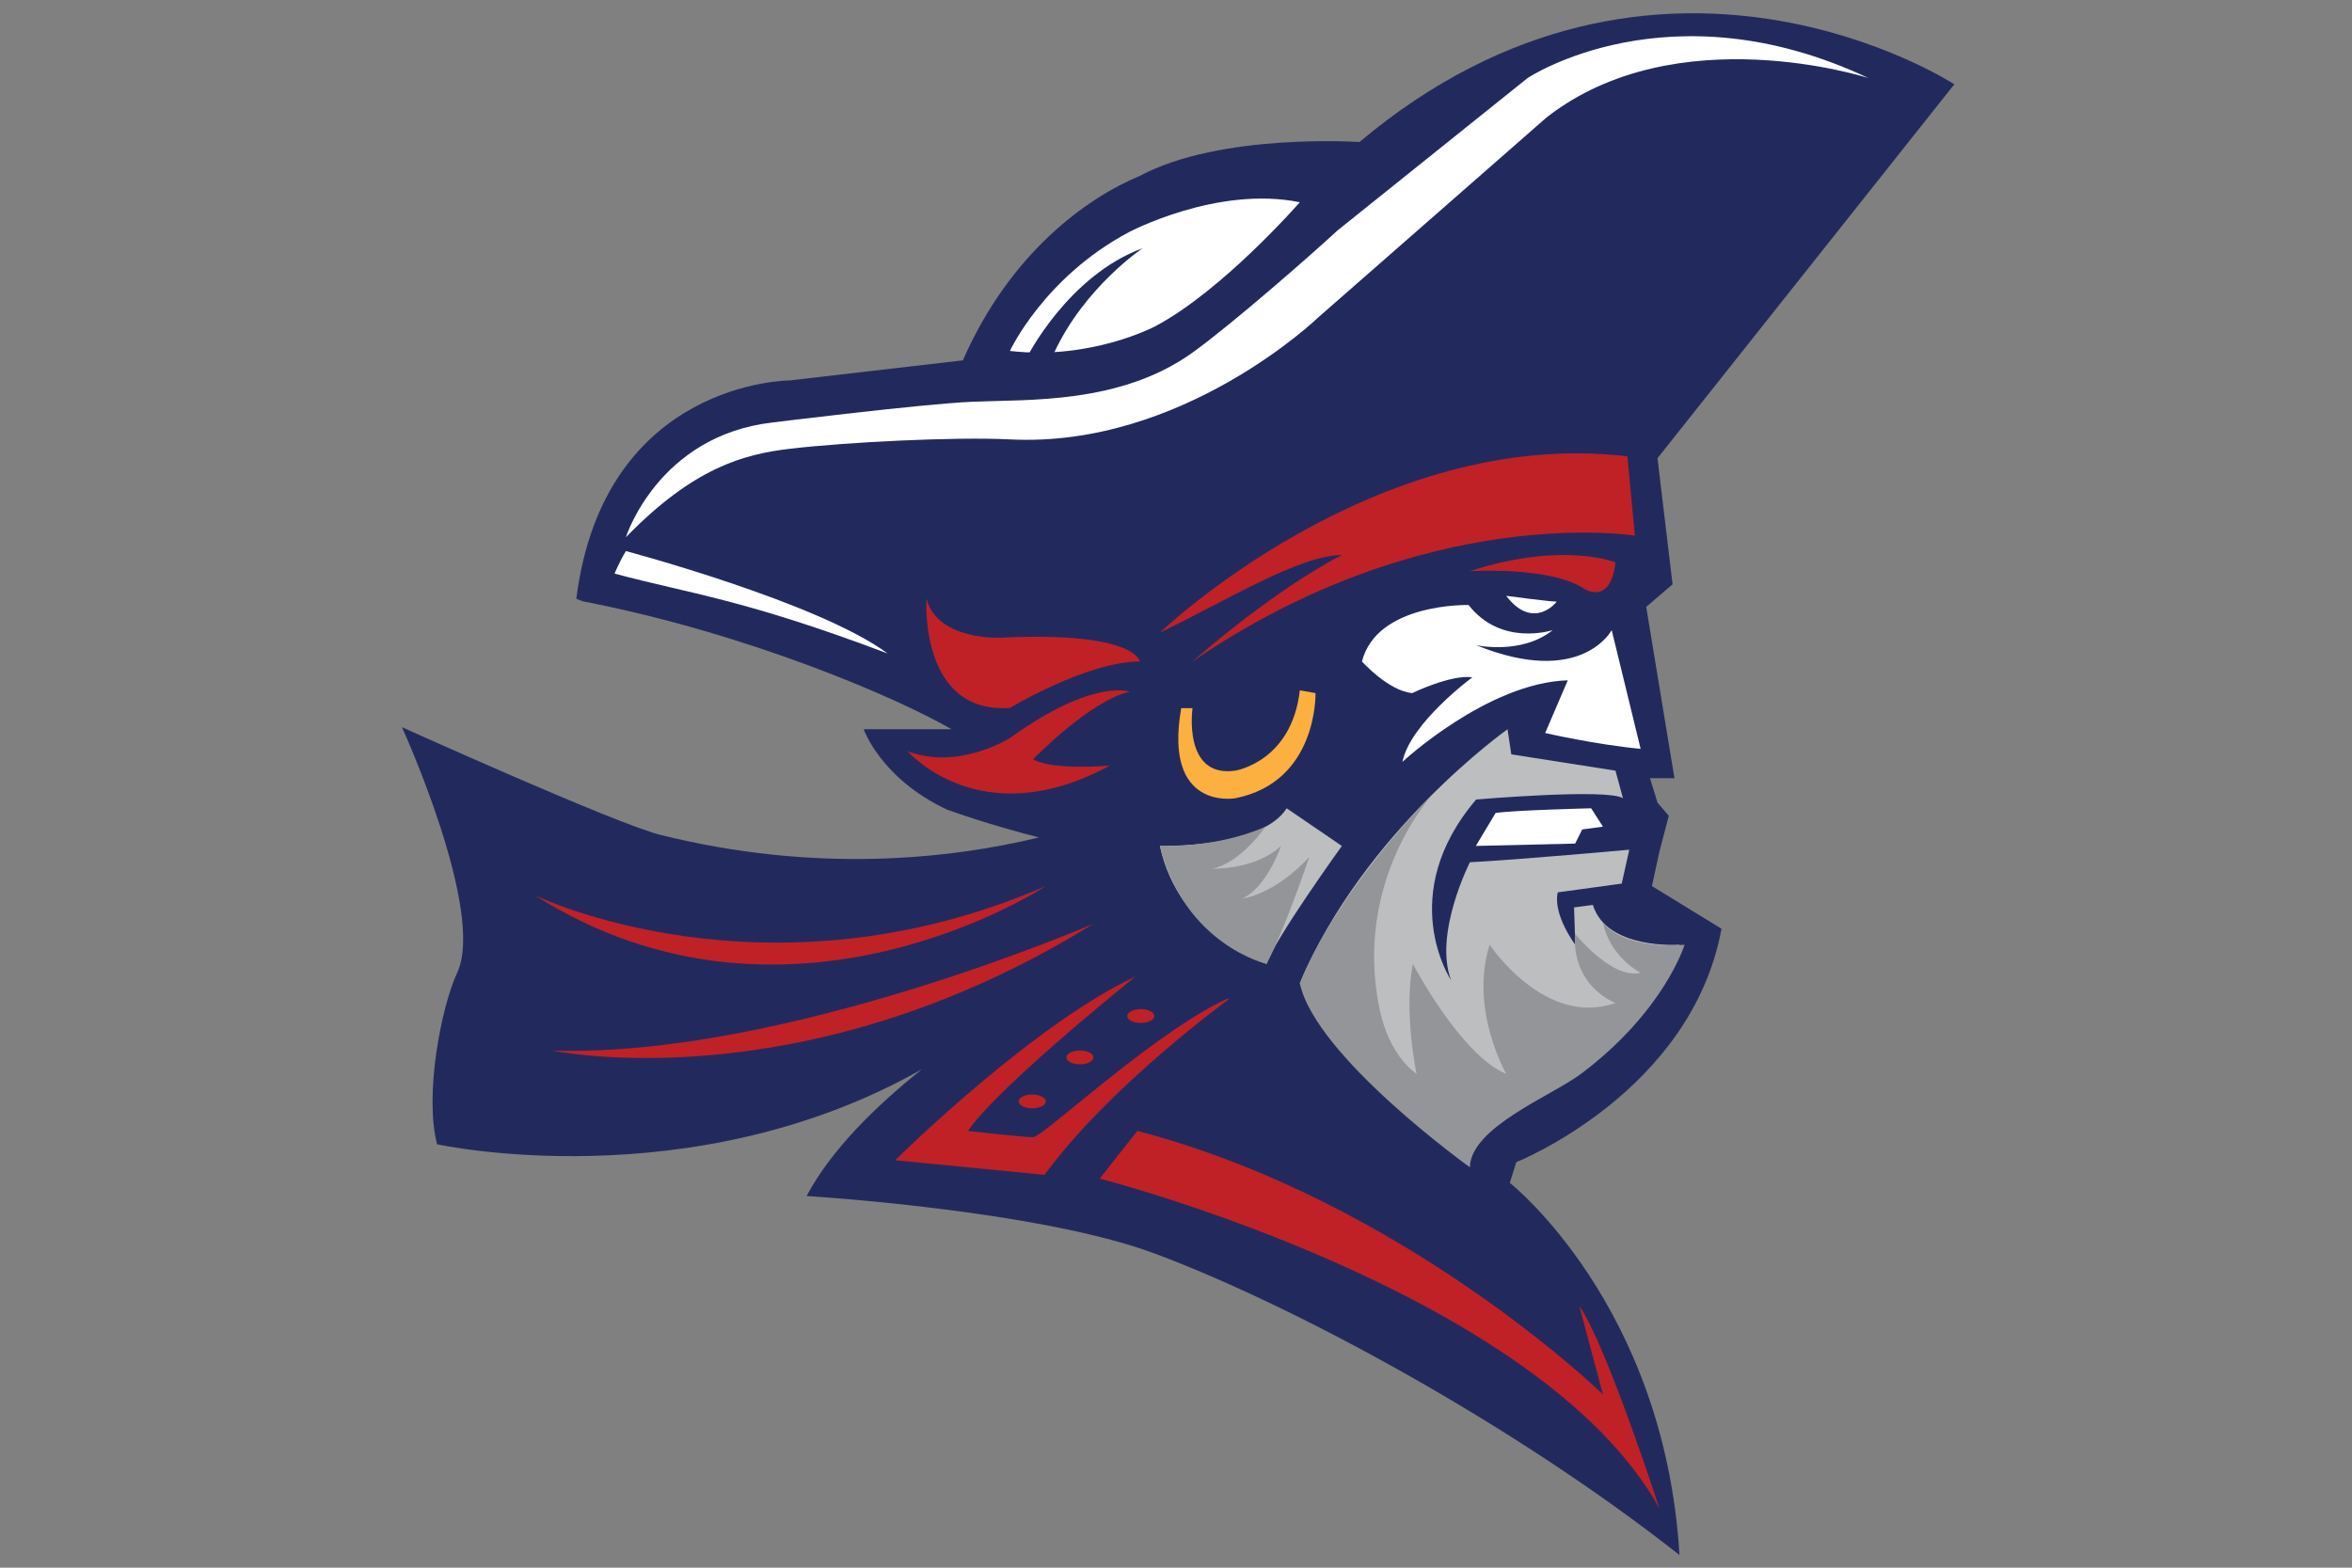
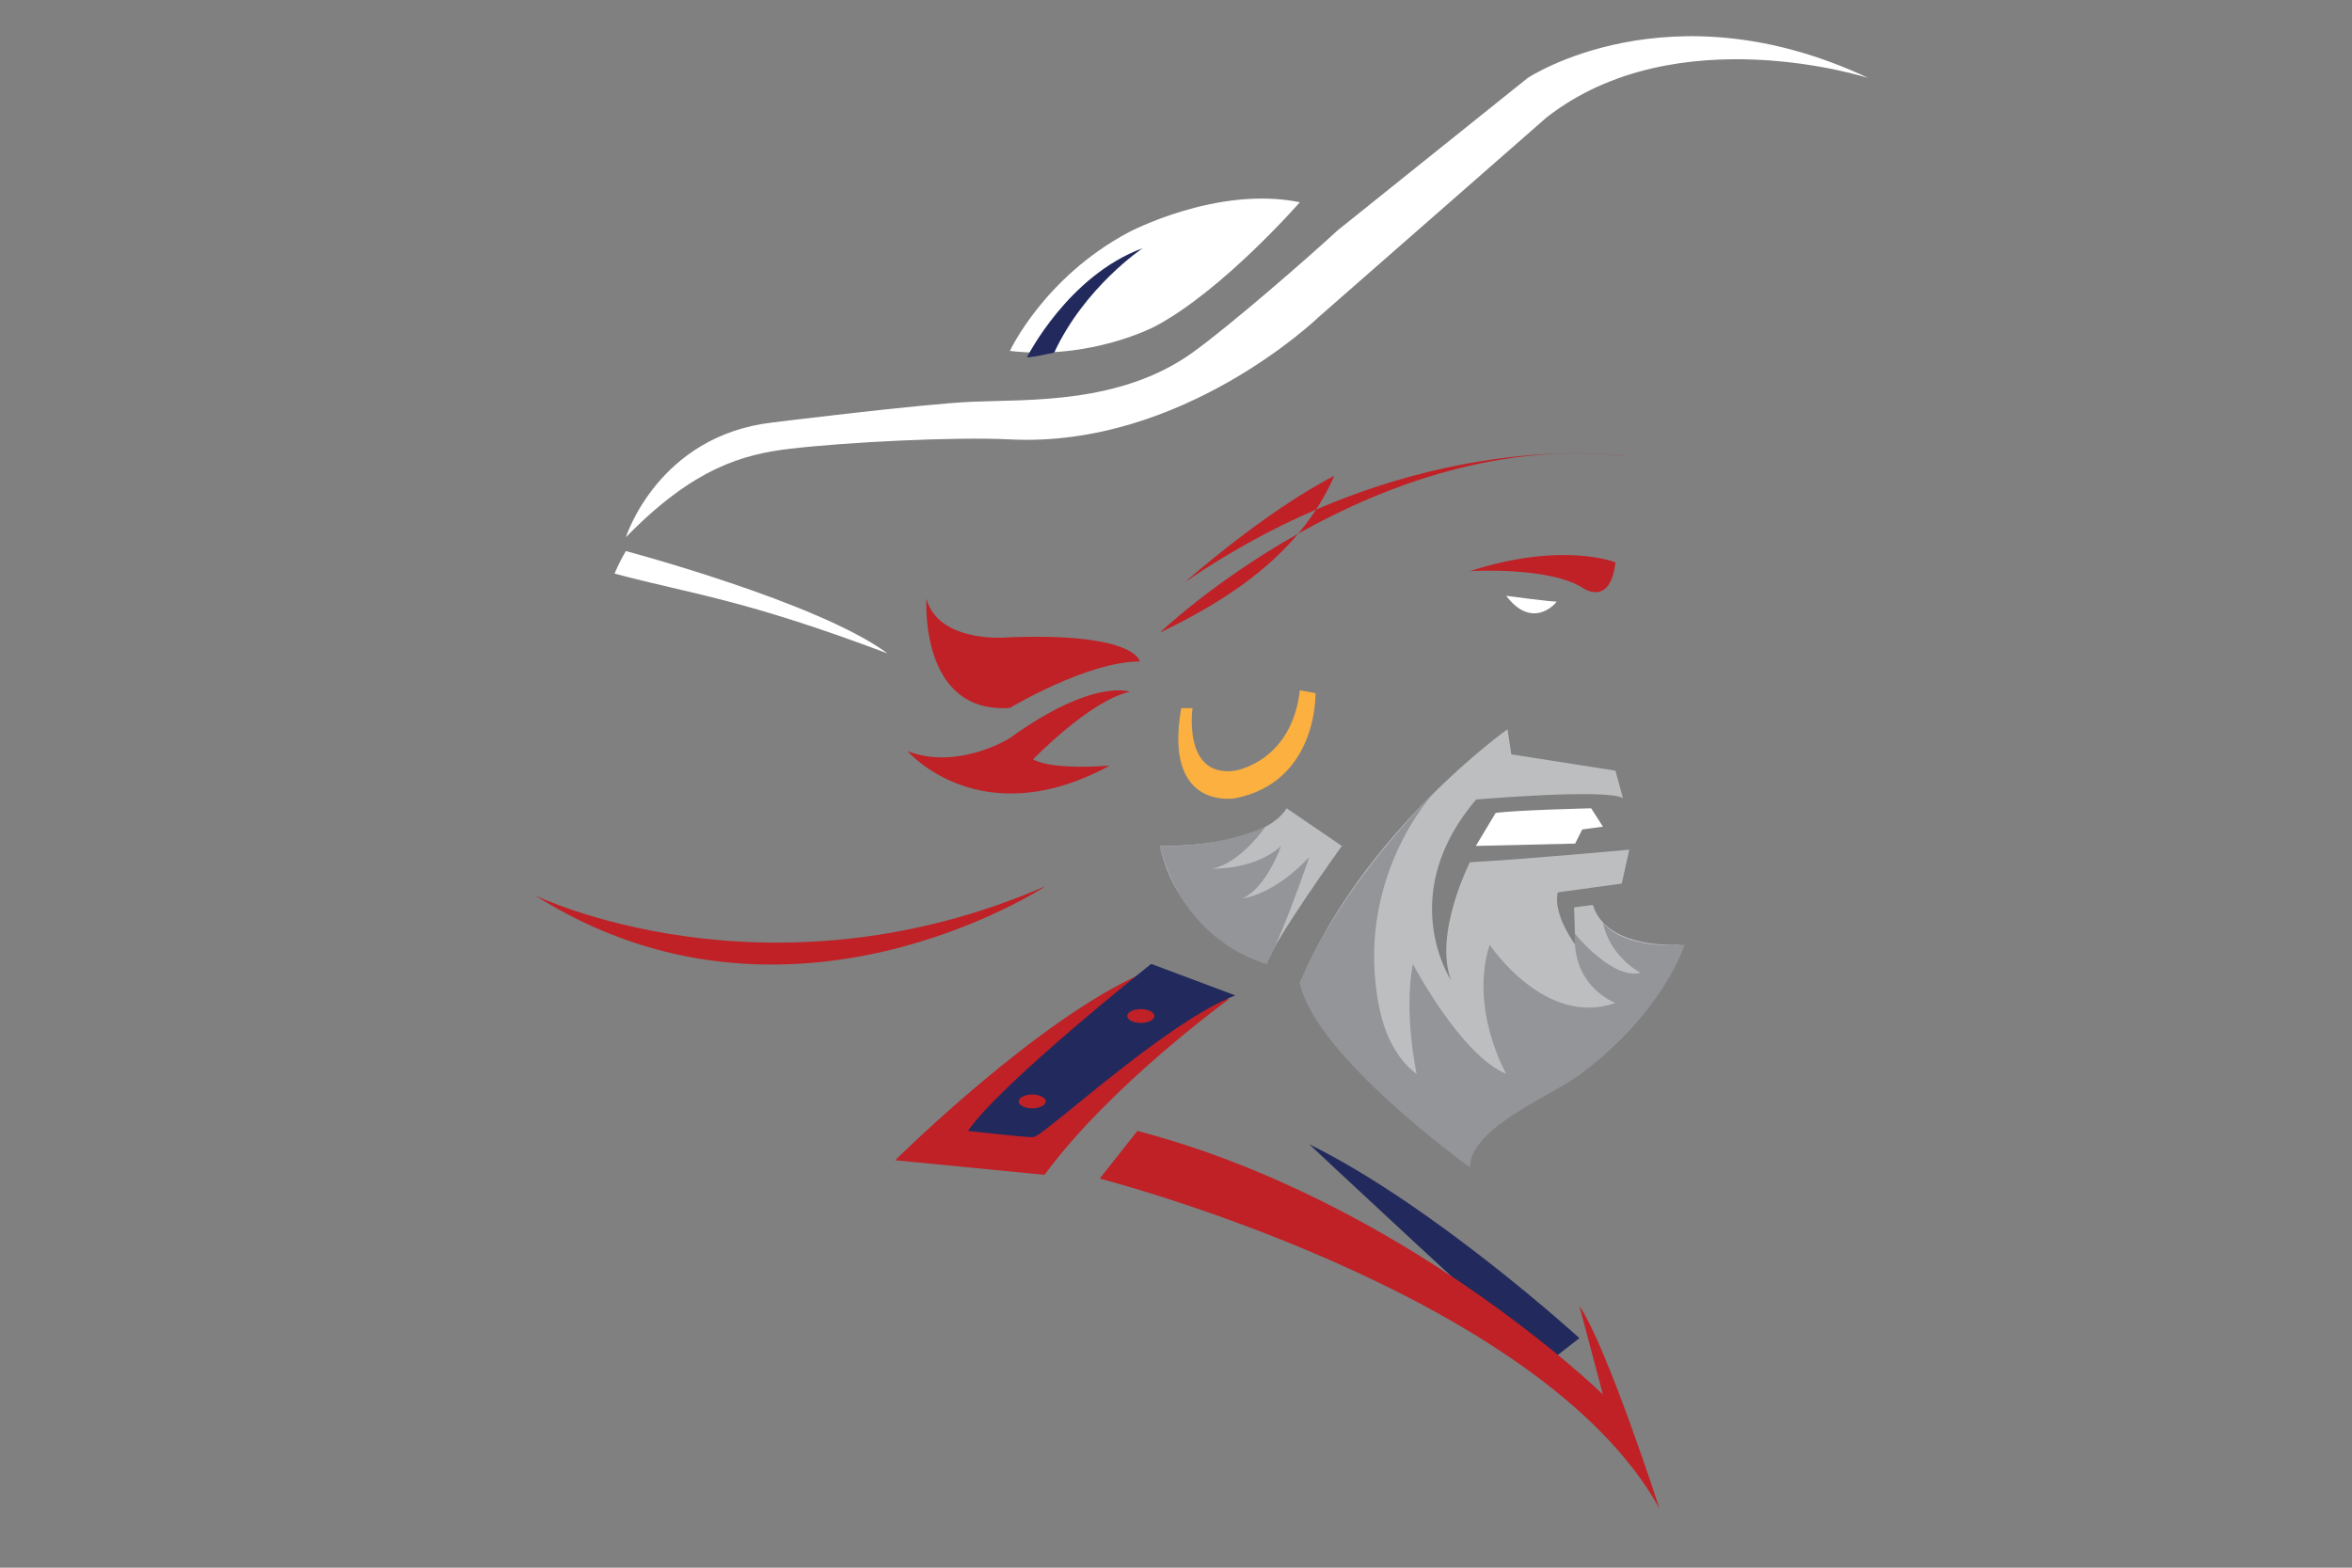
<svg xmlns="http://www.w3.org/2000/svg" version="1.1" id="Layer_1" x="0px" y="0px" width="600px" height="400px" viewBox="0 0 600 400" enable-background="new 0 0 600 400" xml:space="preserve">
  <rect x="0" y="0" width="600" height="400" fill="#808080" stroke="none" />
  <g>
-     <path fill="#222A5D" d="M439.16,236.974l-17.75-10.886l1.921-8.849l2.384-9.079l-2.882-3.362l-1.92-6.243h6.242l-7.203-43.701   l6.723-5.762l-3.842-32.177l75.718-95.406c0,0-75.557-49.304-151.752,14.727c0,0-35.381-2.402-56.031,8.644   c-13.596,5.647-33.136,19.691-45.142,47.064l-44.181,5.122c0,0-47.384,0-54.426,55.71c0,0,0.573,0.226,1.588,0.634   c42.986,8.351,80.796,24.937,94.138,32.661h-22.411c0,0,4.288,12.53,21.219,20.486c9.53,3.438,18.977,5.977,23.493,7.121   c-23.075,5.553-57,9.188-96.547-0.648c-11.445-2.849-65.966-27.493-65.966-27.493s21.43,47,14.085,62.679   c-4.013,8.576-8.421,31.057-5.122,43.745c0,0,64.704,14.283,123.679-19.133c-12.08,9.629-23.259,20.745-29.409,32.338   c0,0,59.123,3.576,88.843,14.69c36.146,13.513,91.726,43.731,133.827,76.914c-3.826-63.854-43.282-94.966-43.282-94.966   l1.661-5.279C386.815,296.524,431.477,278.754,439.16,236.974z" />
    <path fill="#FFFFFF" d="M257.632,89.542c0,0,8.645-18.729,30.255-30.255c0,0,22.57-12.007,43.702-7.683   c0,0-19.689,22.569-36.979,31.695C294.609,83.299,278.282,91.942,257.632,89.542z" />
    <path fill="#FFFFFF" d="M159.663,137.083c0,0,8.165-25.932,37.459-29.293c0,0,38.123-4.73,50.906-5.282   c14.379-0.621,37.811,0.647,56.187-12.543c9.819-7.053,30.254-24.916,36.977-31.159l48.504-38.899c0,0,36.02-24.011,86.925,0   c0,0-48.984-15.848-82.12,10.085l-58.11,50.904c0,0-34.638,33.475-78.758,31.216c-14.042-0.719-42.226,0.743-56.188,2.4   C189.655,115.913,176.952,119.316,159.663,137.083z" />
-     <path fill="#BF2126" d="M295.89,161.418c0,0,54.908-52.667,119.259-44.982l1.922,20.241c0,0-53.307-8.716-112.855,32.105   c0,0,19.85-17.686,38.097-27.164C331.589,141.618,312.858,153.255,295.89,161.418z" />
+     <path fill="#BF2126" d="M295.89,161.418c0,0,54.908-52.667,119.259-44.982c0,0-53.307-8.716-112.855,32.105   c0,0,19.85-17.686,38.097-27.164C331.589,141.618,312.858,153.255,295.89,161.418z" />
    <path fill="#BF2126" d="M290.768,168.781c0,0-0.961-7.685-35.218-6.084c0,0-16.327,0.961-19.208-9.923   c0,0-1.922,29.453,21.291,27.854C257.632,180.629,277.32,168.781,290.768,168.781z" />
    <path fill="#BF2126" d="M288.207,176.501c0,0-9.285-3.558-30.575,11.809c0,0-13.128,8.324-26.093,3.362   c0,0,18.569,21.61,51.545,3.679c0,0-14.446,1.282-19.549-1.6C263.535,193.752,277.963,178.783,288.207,176.501z" />
-     <path fill="#FFFFFF" d="M347.437,168.781c0,0,6.721,7.487,12.807,8.065c0,0,9.923-4.802,15.366-4.033   c0,0-15.848,11.655-17.848,21.578c0,0,21.69-20.169,42.181-20.81l-5.763,13.448c0,0,12.823,2.95,24.348,4.04l-7.379-30.293   c0,0-7.687,14.729-34.578,3.842c0,0,11.527,2.562,19.528-3.842c0,0-13.098,4.332-21.45-6.403   C374.648,154.373,351.278,153.735,347.437,168.781z" />
    <path fill="#BF2126" d="M374.97,145.729c0,0,20.489-1.282,29.135,4.482c0,0,6.722,4.482,8.003-6.724   C412.107,143.488,398.663,138.045,374.97,145.729z" />
    <path fill="#BCBEC0" d="M384.574,186.069c0,0-36.658,25.932-52.985,64.831c0,0,24.812,36.498,43.381,45.141   c0,0-1.001-10.685,17.727-18.373c0,0,21.654-5.317,35.74-36.613c0,0-18.568,1.361-22.092-10.163l-4.8,0.638l0.318,9.525   c0,0-5.765-7.603-4.482-13.365l16.328-2.241l1.922-8.646c0,0-28.176,2.563-40.661,3.202c0,0-9.284,18.252-4.804,30.094   c0,0-14.408-21.663,6.404-46.101c0,0,33.616-2.883,37.457-0.317l-1.92-7.045l-26.571-4.162L384.574,186.069z" />
    <path fill="#FFFFFF" d="M381.533,207.438l-5.043,8.404l25.332-0.6l1.802-3.602l5.281-0.72l-3-4.683   C405.905,206.238,386.095,206.718,381.533,207.438z" />
    <path fill="#BCBEC0" d="M295.89,215.842c0,0,25.933,0.641,32.337-9.604l14.085,9.611c0,0-17.285,24.005-19.207,30.088   C323.104,245.938,300.692,238.573,295.89,215.842z" />
    <path fill="#FBB040" d="M304.215,180.69c0,0-2.563,17.865,10.885,15.944c0,0,14.407-2.239,16.489-20.49l4.001,0.702   c0,0,0.641,22.669-20.49,26.833c0,0-18.409,3.327-13.767-22.99H304.215z" />
    <path fill="#222A5D" d="M333.989,291.96c0,0,49.783,46.662,60.831,55.786l8.082-6.32   C402.902,341.426,366.005,307.728,333.989,291.96z" />
    <path fill="#FFFFFF" d="M156.782,146.356c0,0,1.009-2.602,2.881-5.749c0,0,49.145,13.062,66.755,26.123   C189.438,152.774,176.183,151.557,156.782,146.356z" />
    <path fill="#FFFFFF" d="M384.241,152.026c0,0,12.376,1.663,12.829,1.439S391.253,161.282,384.241,152.026z" />
    <path fill="#BF2126" d="M280.54,300.722c0,0,112.16,28.765,142.791,84.178c0,0-13.481-41.598-20.429-51.681l6.003,22.569   c0,0-50.746-49.422-118.761-67.232L280.54,300.722z" />
    <path fill="#BF2126" d="M228.355,296.041c0,0,36.498-36.217,63.391-47.826l21.77,6.725c0,0-30.094,21.77-47.061,44.821" />
    <path fill="#222A5D" d="M293.666,245.938c0,0-38.417,30.452-46.742,42.618c0,0,14.014,1.602,16.611,1.602   c2.599,0,33.336-29.086,51.583-36.18L293.666,245.938z" />
    <ellipse fill="#BF2126" cx="263.324" cy="281.031" rx="3.451" ry="1.76" />
-     <ellipse fill="#BF2126" cx="275.49" cy="269.808" rx="3.449" ry="1.762" />
    <ellipse fill="#BF2126" cx="291.017" cy="259.244" rx="3.451" ry="1.76" />
    <path fill="#939598" d="M365.634,202.469c0,0-20.551,22.048-13.698,55.014c2.563,12.325,9.443,16.508,9.443,16.508   s-3.359-15.441-0.96-28.053c0,0,12.242,23.348,23.822,28.053c0,0-9.448-16.402-4.229-32.936c0,0,14.147,21.25,32.095,14.844   c0,0-11.092-3.967-10.339-17.671c0,0,9.446,11.792,16.759,9.987c0,0-7.794-3.912-9.622-12.884c0,0,4.18,6.89,20.83,5.724   c0,0-5.125,16.928-26.41,32.936c-7.403,5.569-28.179,13.606-28.355,23.851c0,0-39.396-28.249-43.381-46.94   C331.589,250.9,339.131,229.646,365.634,202.469z" />
    <path fill="#222A5D" d="M261.971,91.179c0,0,10.48-20.866,29.535-27.854c0,0-14.767,9.835-22.571,26.64   C268.935,89.965,263.651,91.164,261.971,91.179z" />
    <path fill="#939598" d="M295.89,215.842c0,0,13.751,0.784,26.896-4.873c0,0-6.102,9.074-13.447,10.674   c0,0,10.938,0.326,17.464-5.801c0,0-3.603,10.522-9.845,13.405c0,0,7.925-0.793,17.031-10.566c0,0-6.348,18.811-10.885,27.257   C323.104,245.938,302.195,241.1,295.89,215.842z" />
-     <path fill="#BF2126" d="M140.951,268.049c0,0,63.711,13.723,137.988-32.35C278.939,235.699,199.859,269.952,140.951,268.049z" />
    <path fill="#BF2126" d="M136.469,228.454c0,0,58.91,28.652,130.306-2.366C266.774,226.088,201.143,269.523,136.469,228.454z" />
  </g>
</svg>